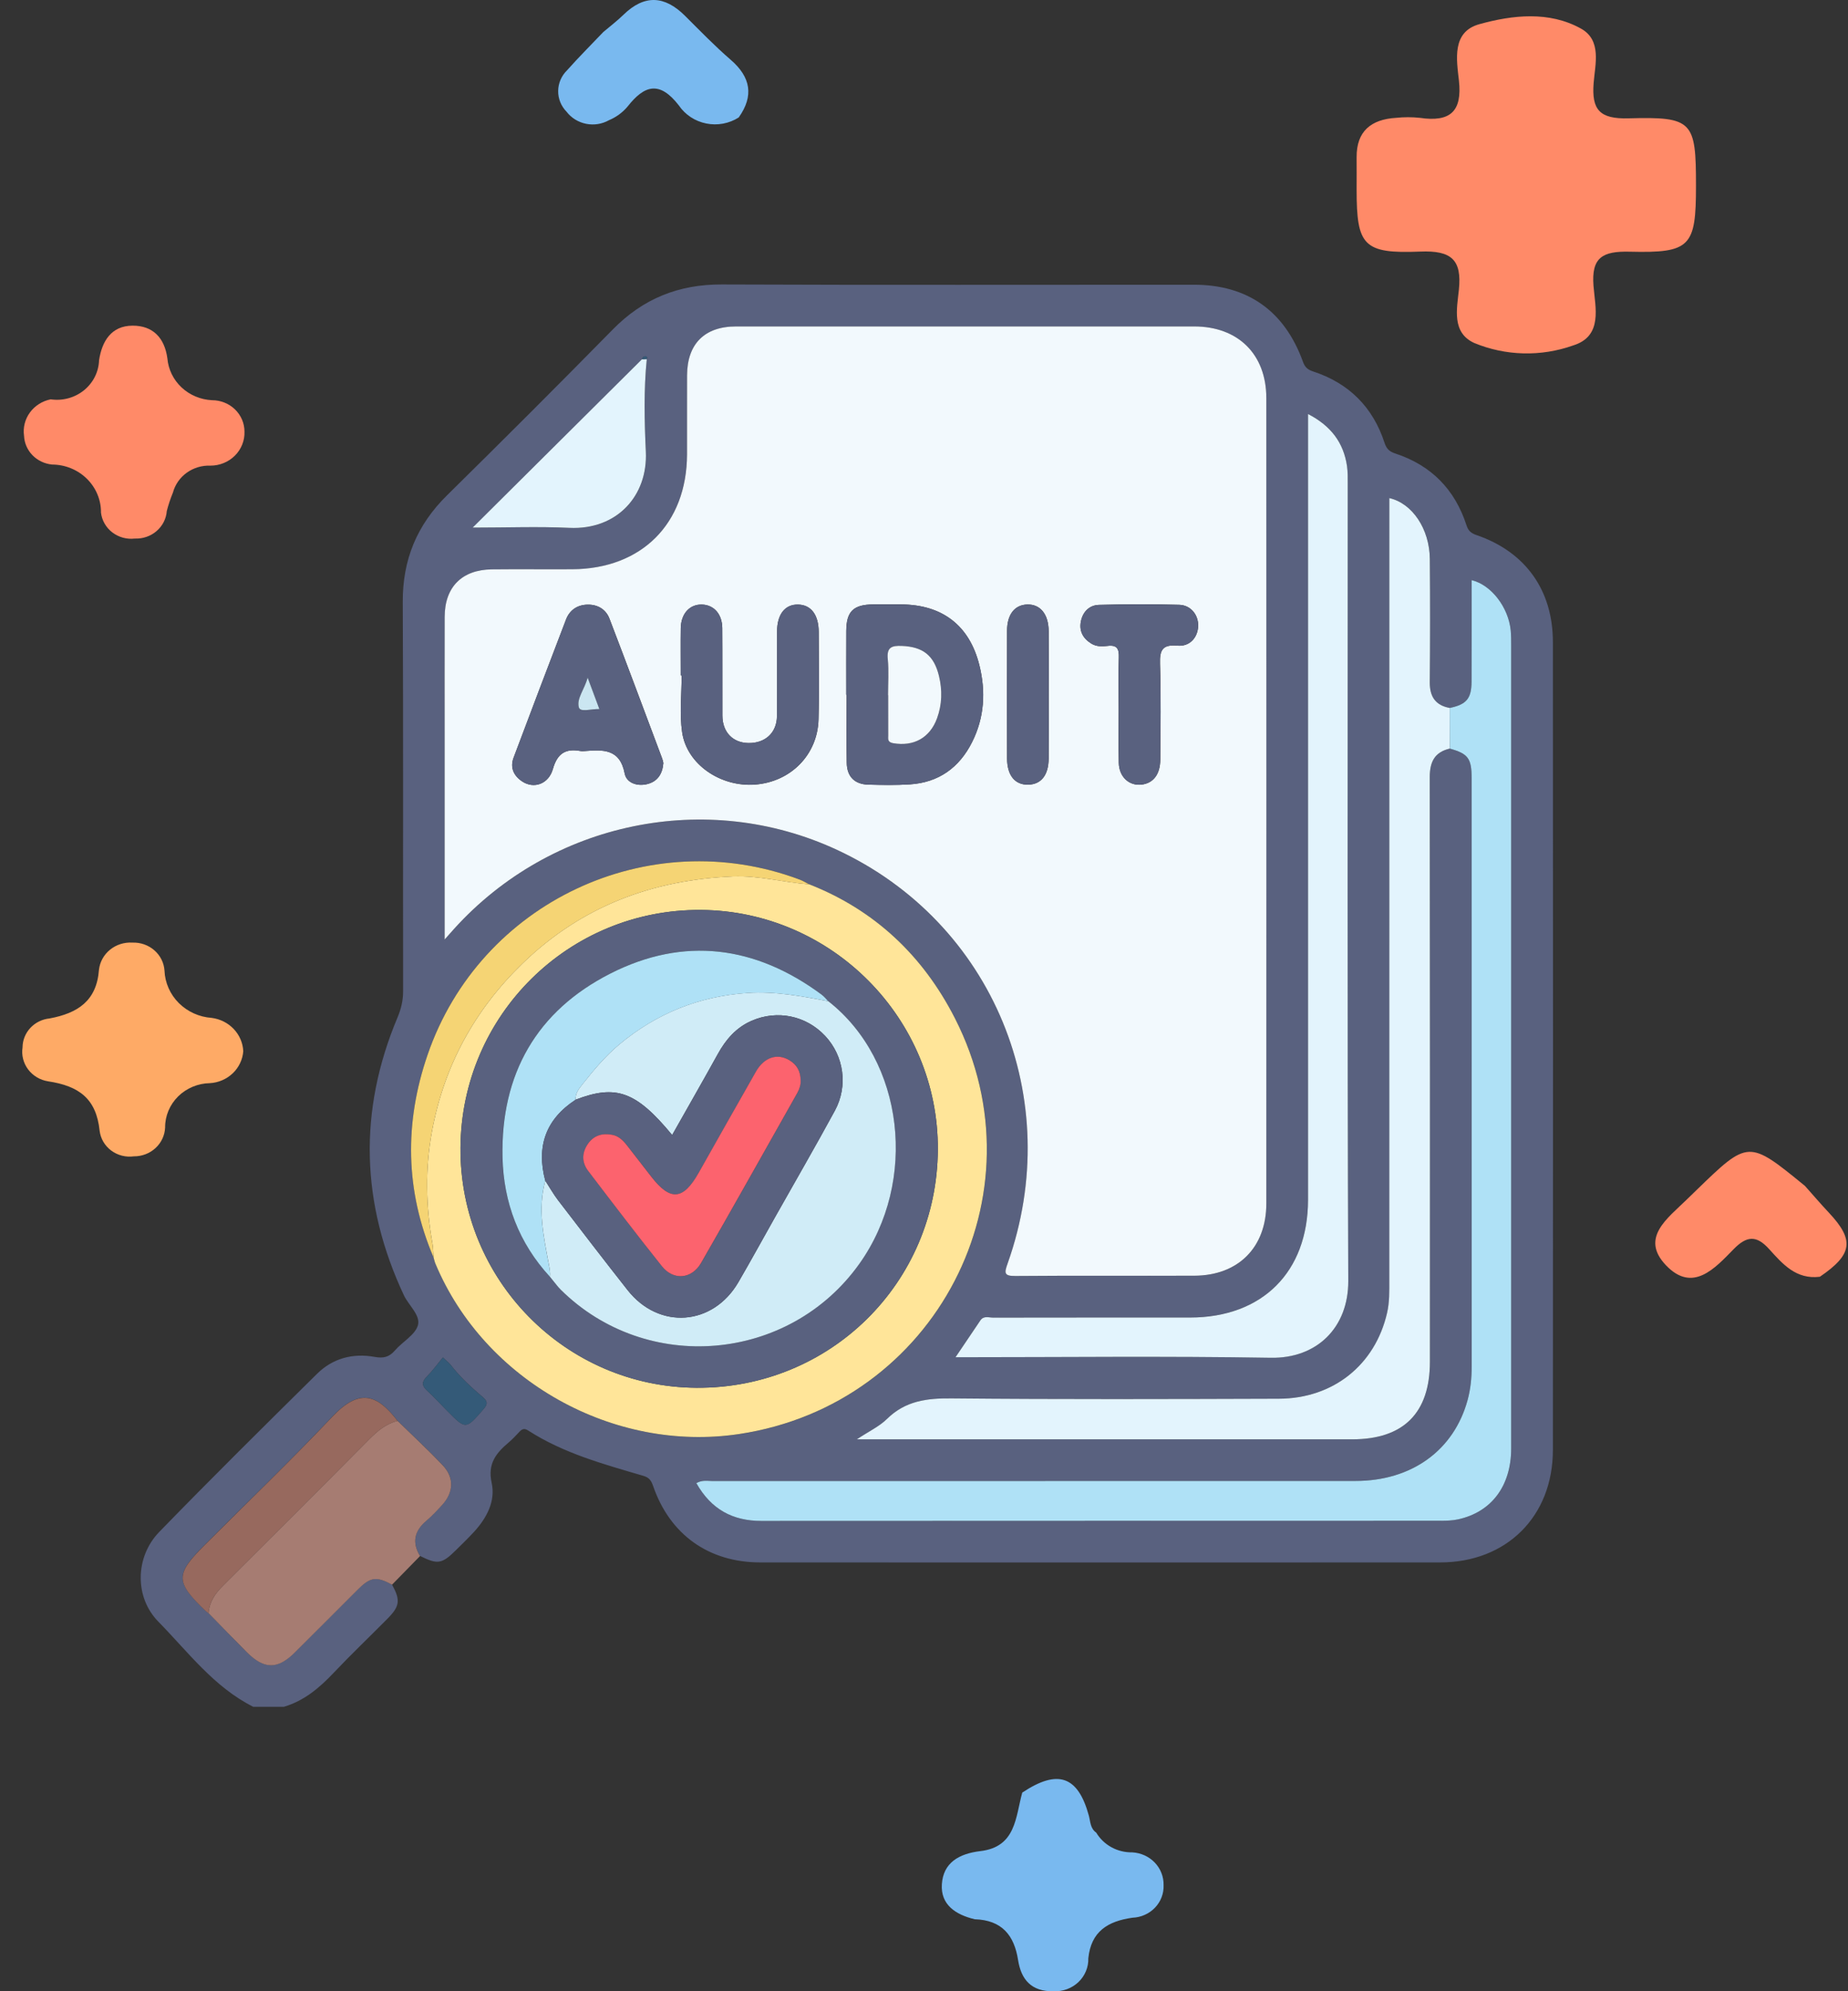
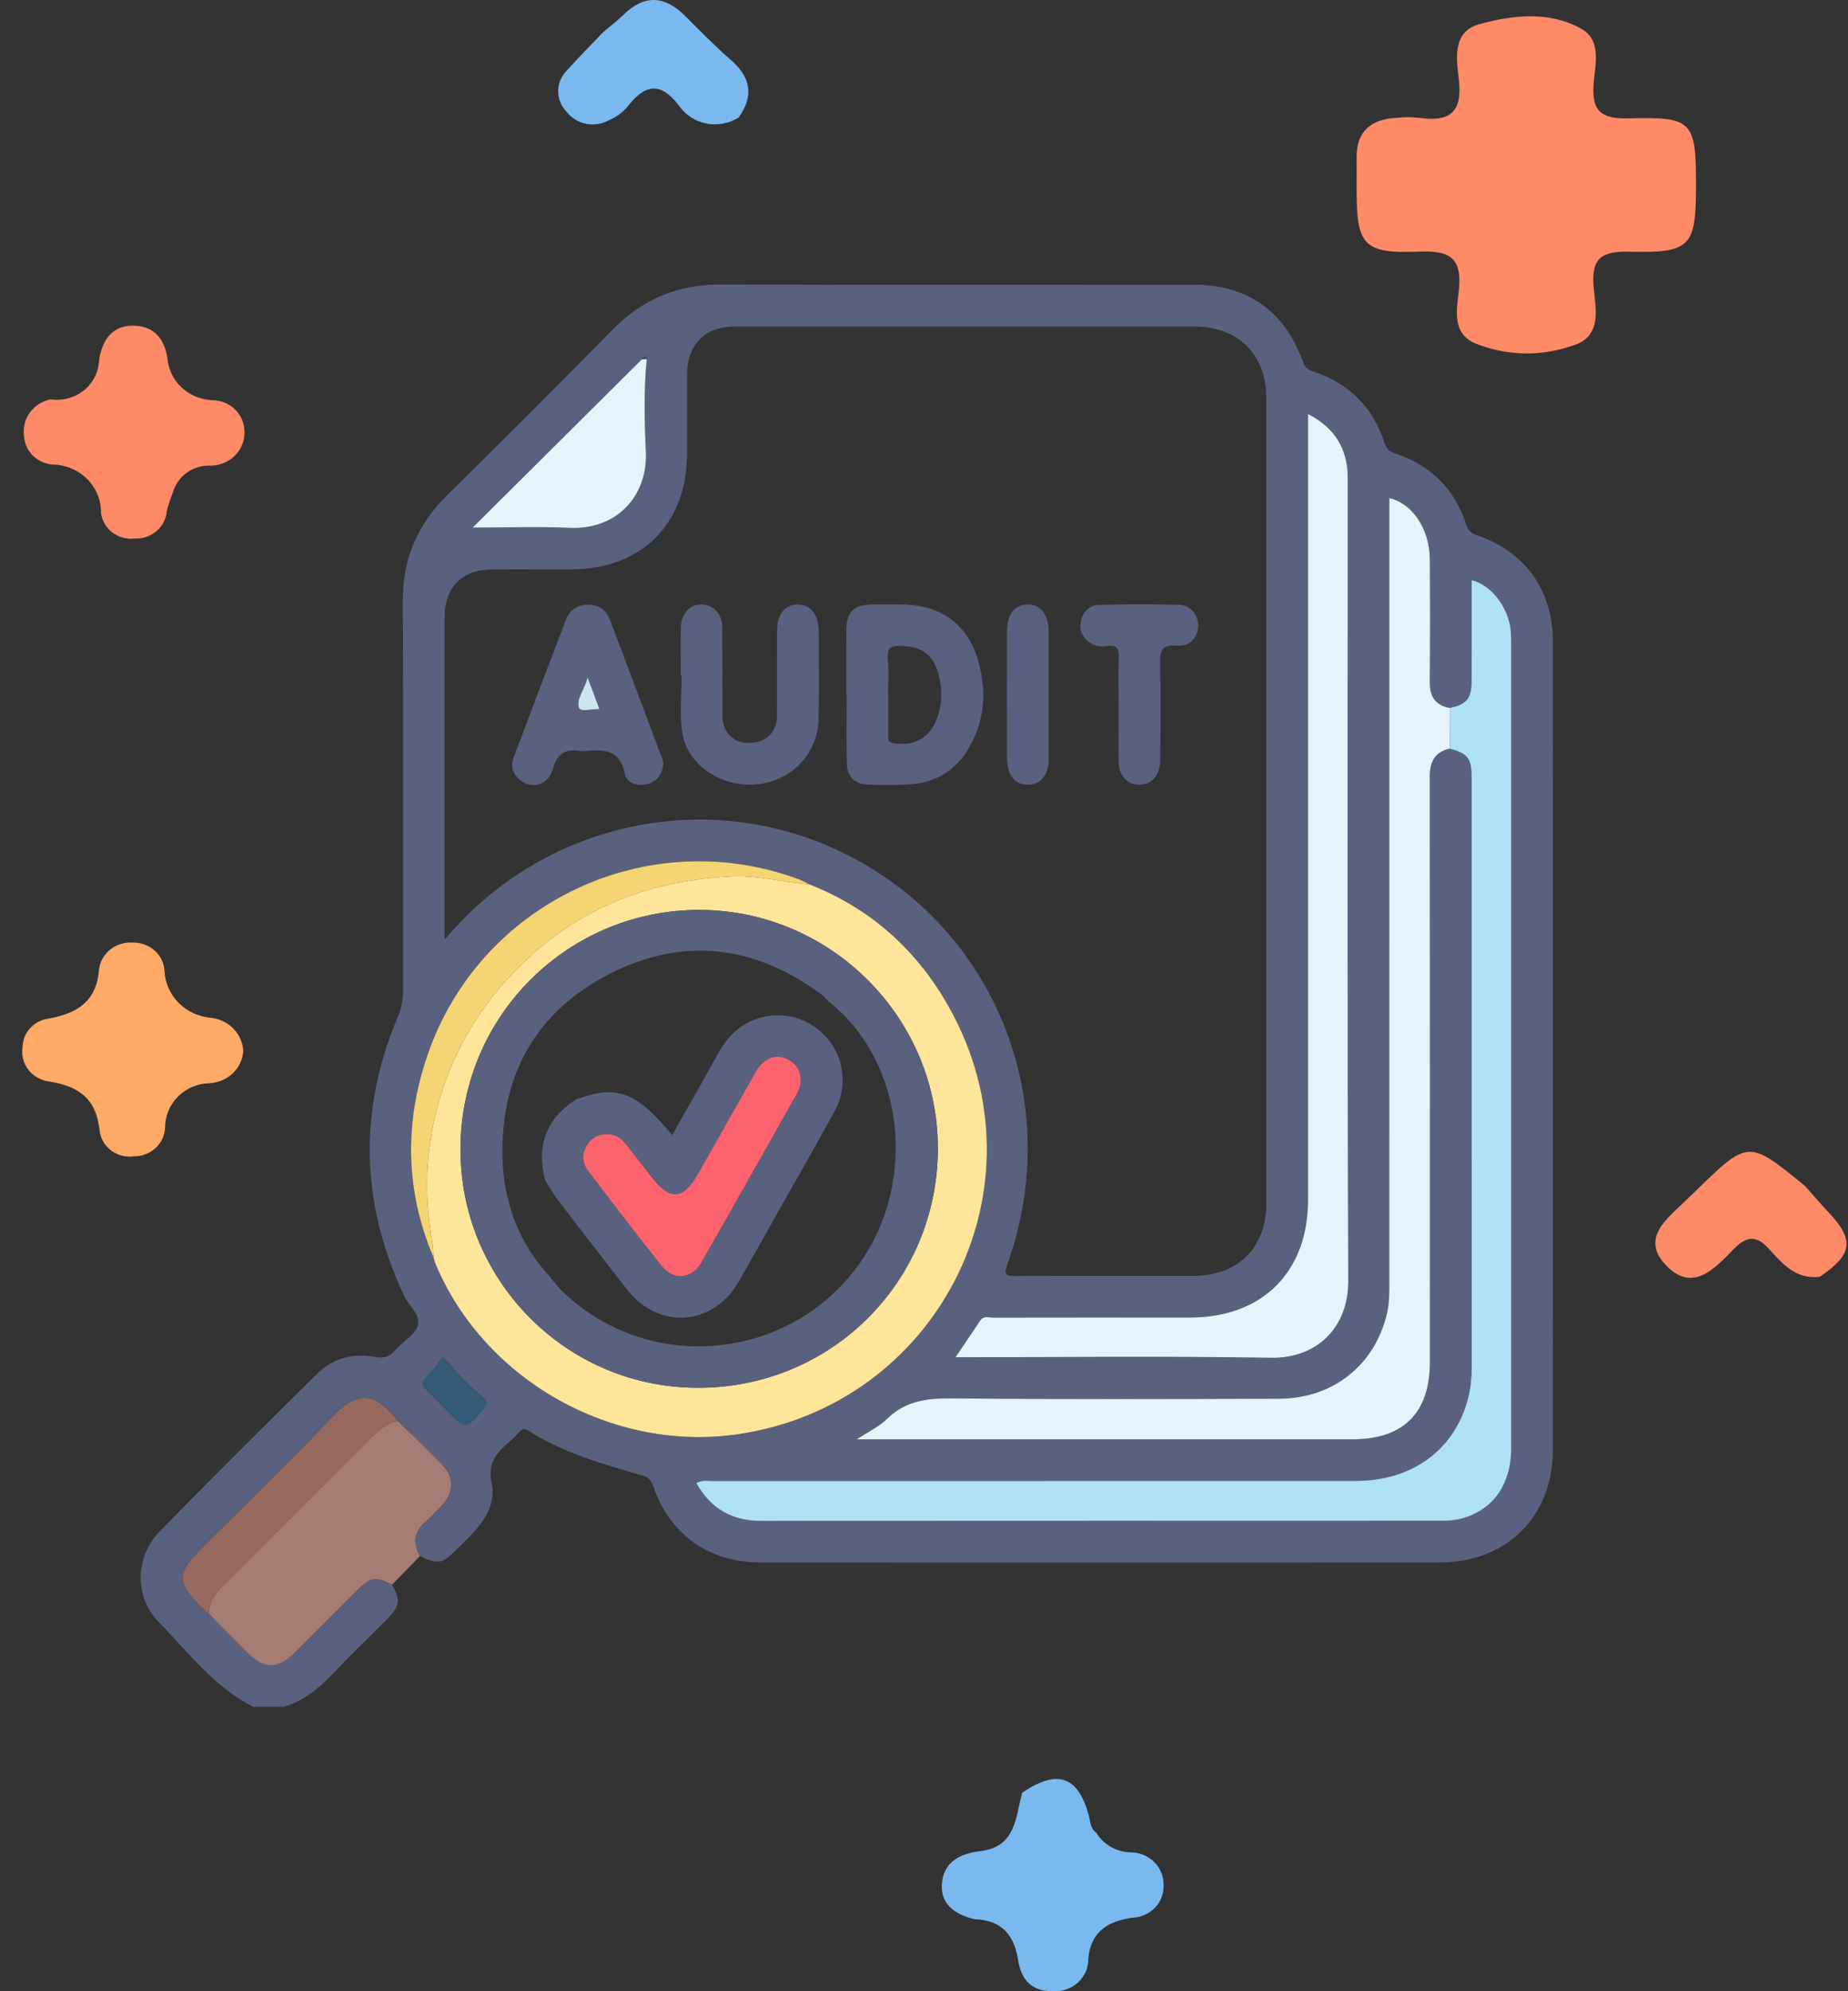
<svg xmlns="http://www.w3.org/2000/svg" width="78" height="84" viewBox="0 0 78 84" fill="none">
  <rect x="0" y="0" width="78" height="84" fill="#333333" stroke="none" />
  <path d="M41.141 80.964C40.334 80.772 39.697 80.35 39.754 79.486C39.813 78.582 40.47 78.197 41.382 78.089C42.888 77.911 42.862 76.649 43.147 75.621C44.644 74.624 45.497 74.913 45.957 76.59C46.027 76.847 46.013 77.13 46.269 77.309C46.422 77.566 46.644 77.779 46.911 77.926C47.179 78.073 47.482 78.147 47.789 78.142C48.152 78.161 48.493 78.315 48.74 78.573C48.987 78.831 49.12 79.172 49.112 79.523C49.119 79.697 49.091 79.871 49.029 80.034C48.967 80.197 48.872 80.347 48.75 80.475C48.628 80.602 48.482 80.706 48.318 80.778C48.155 80.851 47.979 80.892 47.799 80.899C46.755 81.046 46.05 81.48 45.935 82.615C45.941 82.8 45.906 82.984 45.834 83.156C45.763 83.328 45.655 83.484 45.519 83.614C45.382 83.744 45.219 83.846 45.04 83.912C44.861 83.978 44.67 84.009 44.479 84.001C43.522 84.025 43.098 83.496 42.971 82.685C42.808 81.644 42.292 80.999 41.141 80.964Z" fill="#79B9EF" />
  <path d="M76.813 53.86C75.803 53.985 75.236 53.315 74.673 52.695C74.132 52.095 73.723 52.133 73.169 52.7C72.385 53.501 71.445 54.559 70.317 53.376C69.213 52.22 70.385 51.395 71.183 50.614C71.317 50.482 71.453 50.352 71.587 50.222C73.797 48.08 73.797 48.08 76.182 50.027C76.517 50.402 76.843 50.784 77.188 51.151C78.281 52.313 78.198 52.916 76.813 53.86Z" fill="#FF8A68" />
  <path d="M10.268 44.344C10.242 44.696 10.085 45.027 9.826 45.275C9.567 45.523 9.224 45.672 8.86 45.693C8.354 45.702 7.871 45.904 7.517 46.254C7.163 46.605 6.966 47.076 6.969 47.566C6.955 47.895 6.81 48.205 6.564 48.431C6.318 48.658 5.99 48.783 5.651 48.78C5.482 48.803 5.311 48.793 5.147 48.752C4.982 48.71 4.828 48.636 4.693 48.536C4.559 48.435 4.446 48.31 4.362 48.167C4.278 48.023 4.225 47.865 4.205 47.702C4.064 46.347 3.337 45.812 2.026 45.615C1.688 45.561 1.387 45.38 1.186 45.112C0.985 44.844 0.901 44.51 0.952 44.183C0.954 43.879 1.071 43.587 1.282 43.362C1.492 43.136 1.781 42.994 2.093 42.963C3.281 42.741 4.079 42.224 4.177 40.909C4.215 40.579 4.382 40.276 4.645 40.063C4.908 39.85 5.245 39.743 5.587 39.764C5.928 39.751 6.261 39.867 6.514 40.088C6.768 40.309 6.922 40.617 6.943 40.947C6.964 41.459 7.179 41.945 7.547 42.313C7.915 42.681 8.411 42.904 8.939 42.94C9.295 42.987 9.624 43.153 9.866 43.409C10.109 43.666 10.251 43.996 10.268 44.344Z" fill="#FEAA66" />
  <path d="M25.464 1.351C25.75 1.109 26.05 0.881 26.317 0.621C27.204 -0.242 28.056 -0.185 28.912 0.666C29.543 1.294 30.164 1.937 30.838 2.519C31.692 3.256 31.825 4.045 31.18 4.955C30.98 5.083 30.755 5.171 30.52 5.215C30.284 5.258 30.042 5.257 29.808 5.209C29.573 5.162 29.35 5.071 29.152 4.94C28.954 4.809 28.784 4.642 28.653 4.448C27.844 3.405 27.207 3.579 26.488 4.496C26.278 4.746 26.009 4.943 25.703 5.071C25.412 5.235 25.069 5.288 24.739 5.223C24.409 5.157 24.116 4.977 23.915 4.715C23.683 4.478 23.555 4.164 23.559 3.837C23.562 3.511 23.697 3.198 23.934 2.966C24.424 2.414 24.952 1.89 25.464 1.351Z" fill="#79B9EF" />
  <path d="M2.14 16.846C2.388 16.882 2.642 16.867 2.883 16.801C3.125 16.736 3.35 16.621 3.542 16.466C3.735 16.31 3.892 16.117 4.002 15.898C4.112 15.68 4.173 15.441 4.181 15.199C4.304 14.392 4.698 13.742 5.595 13.738C6.448 13.735 6.946 14.243 7.065 15.12C7.105 15.585 7.318 16.021 7.665 16.345C8.012 16.669 8.469 16.86 8.951 16.883C9.131 16.883 9.309 16.917 9.475 16.984C9.641 17.05 9.792 17.148 9.919 17.271C10.046 17.395 10.147 17.541 10.216 17.702C10.284 17.863 10.319 18.035 10.319 18.209C10.325 18.396 10.293 18.581 10.223 18.755C10.154 18.928 10.049 19.087 9.915 19.221C9.781 19.354 9.621 19.461 9.444 19.533C9.267 19.606 9.076 19.643 8.884 19.643C8.526 19.629 8.173 19.733 7.885 19.94C7.597 20.146 7.39 20.442 7.3 20.778C7.195 21.032 7.108 21.292 7.04 21.557C7.016 21.883 6.861 22.187 6.608 22.404C6.356 22.621 6.026 22.734 5.689 22.719C5.52 22.739 5.35 22.726 5.187 22.681C5.024 22.636 4.872 22.561 4.74 22.459C4.607 22.357 4.497 22.231 4.415 22.088C4.333 21.944 4.281 21.787 4.262 21.624C4.265 21.36 4.214 21.097 4.111 20.852C4.009 20.607 3.857 20.383 3.665 20.195C3.473 20.006 3.245 19.857 2.993 19.754C2.741 19.651 2.47 19.598 2.197 19.597C1.883 19.566 1.59 19.427 1.373 19.206C1.156 18.984 1.029 18.694 1.015 18.388C0.965 18.041 1.053 17.688 1.262 17.402C1.471 17.115 1.785 16.917 2.14 16.846Z" fill="#FF8A68" />
  <path d="M71.584 7.839C71.584 10.4 71.359 10.681 68.791 10.618C67.63 10.588 67.165 10.866 67.258 12.058C67.329 12.966 67.668 14.18 66.398 14.573C65.042 15.055 63.547 15.018 62.22 14.467C61.263 14.028 61.495 13.015 61.576 12.225C61.706 10.966 61.273 10.558 59.943 10.613C57.545 10.711 57.261 10.357 57.26 8.012C57.26 7.551 57.264 7.09 57.26 6.629C57.254 5.545 57.859 5.035 58.928 4.971C59.26 4.936 59.594 4.936 59.926 4.971C61.221 5.163 61.721 4.693 61.578 3.4C61.48 2.516 61.268 1.343 62.444 1.019C63.842 0.633 65.381 0.459 66.727 1.205C67.617 1.698 67.325 2.712 67.264 3.502C67.176 4.621 67.506 5.028 68.74 4.992C71.451 4.917 71.585 5.115 71.584 7.839Z" fill="#FF8A68" />
  <g clip-path="url(#clip0_2393_1195)">
    <path d="M16.548 66.848C16.907 67.506 16.878 67.755 16.353 68.287C15.598 69.049 14.82 69.79 14.084 70.567C13.483 71.203 12.836 71.749 11.98 72.002C11.55 72.002 11.121 72.002 10.691 72.002C9.029 71.169 7.939 69.688 6.683 68.409C5.672 67.381 5.7 65.678 6.719 64.628C8.907 62.374 11.144 60.165 13.38 57.956C14.045 57.298 14.894 57.075 15.809 57.24C16.176 57.307 16.423 57.256 16.668 56.97C16.985 56.601 17.52 56.319 17.639 55.908C17.759 55.486 17.25 55.072 17.046 54.638C15.231 50.77 15.12 46.864 16.779 42.921C16.932 42.555 17.017 42.198 17.015 41.796C17.006 36.33 17.026 30.864 17 25.398C16.99 23.612 17.599 22.145 18.866 20.897C21.216 18.582 23.553 16.251 25.865 13.898C27.143 12.597 28.646 11.992 30.472 12C37.11 12.028 43.748 12.009 50.386 12.011C52.656 12.011 54.219 13.114 54.996 15.264C55.075 15.485 55.188 15.593 55.424 15.67C56.933 16.163 57.95 17.176 58.44 18.685C58.526 18.95 58.662 19.055 58.895 19.132C60.409 19.63 61.409 20.648 61.898 22.161C61.973 22.392 62.09 22.494 62.322 22.573C64.382 23.278 65.544 24.895 65.544 27.085C65.55 38.447 65.552 49.809 65.544 61.171C65.542 63.972 63.586 65.911 60.785 65.911C51.22 65.915 41.653 65.915 32.087 65.911C29.913 65.909 28.277 64.739 27.568 62.691C27.491 62.471 27.412 62.335 27.163 62.261C25.484 61.768 23.789 61.31 22.294 60.346C22.153 60.255 22.049 60.268 21.936 60.387C21.789 60.543 21.644 60.702 21.48 60.841C20.949 61.291 20.571 61.733 20.752 62.555C20.922 63.327 20.543 64.039 20.004 64.625C19.766 64.883 19.513 65.128 19.263 65.375C18.654 65.981 18.476 66.01 17.729 65.637C17.381 65.062 17.49 64.576 17.998 64.148C18.235 63.948 18.448 63.717 18.659 63.488C19.149 62.953 19.182 62.333 18.69 61.814C18.076 61.166 17.418 60.558 16.779 59.934C15.94 58.848 15.2 58.52 14.03 59.755C12.272 61.61 10.427 63.383 8.62 65.19C7.398 66.412 7.403 66.731 8.66 67.94C8.703 67.981 8.753 68.012 8.798 68.046C9.342 68.601 9.879 69.16 10.429 69.708C11.144 70.422 11.716 70.425 12.43 69.719C13.327 68.83 14.216 67.932 15.111 67.043C15.639 66.521 15.883 66.492 16.548 66.848ZM27.301 15.146C27.326 15.089 27.318 15.036 27.249 15.032C27.173 15.029 27.11 15.067 27.099 15.156C24.742 17.499 22.383 19.842 19.952 22.259C21.407 22.259 22.725 22.209 24.037 22.27C26.032 22.364 27.349 20.927 27.262 19.058C27.199 17.758 27.17 16.449 27.301 15.146ZM34.162 37.306C34.025 37.238 33.893 37.156 33.751 37.103C27.377 34.718 20.263 38.053 18.049 44.494C17.062 47.364 17.101 50.226 18.299 53.043C18.327 53.135 18.346 53.23 18.384 53.319C20.451 58.251 25.895 61.297 31.208 60.496C39.499 59.245 44.105 50.393 40.306 42.954C38.964 40.329 36.938 38.397 34.162 37.306ZM61.188 29.864C60.592 29.755 60.346 29.394 60.351 28.792C60.365 27.055 60.367 25.316 60.353 23.579C60.342 22.311 59.611 21.231 58.644 21.011C58.644 21.228 58.644 21.442 58.644 21.656C58.644 32.434 58.644 43.212 58.642 53.989C58.642 54.456 58.653 54.927 58.548 55.388C58.047 57.573 56.281 58.996 53.983 59.004C49.375 59.02 44.768 59.034 40.159 58.99C39.122 58.981 38.218 59.095 37.444 59.854C37.119 60.172 36.682 60.376 36.168 60.718C36.521 60.718 36.694 60.718 36.868 60.718C43.604 60.718 50.34 60.718 57.077 60.718C59.243 60.718 60.357 59.605 60.357 57.442C60.357 49.221 60.362 41.001 60.349 32.782C60.348 32.143 60.549 31.728 61.191 31.579C61.966 31.795 62.115 31.99 62.115 32.828C62.116 41.107 62.115 49.385 62.116 57.665C62.116 58.137 62.069 58.601 61.946 59.054C61.37 61.177 59.586 62.472 57.216 62.474C48.175 62.477 39.135 62.474 30.093 62.478C29.875 62.478 29.641 62.421 29.391 62.566C30.014 63.67 30.92 64.161 32.139 64.161C41.687 64.155 51.236 64.158 60.785 64.155C61.037 64.155 61.296 64.148 61.541 64.095C62.958 63.788 63.785 62.683 63.785 61.097C63.786 49.81 63.786 38.525 63.785 27.238C63.785 27.024 63.785 26.807 63.764 26.594C63.668 25.613 62.938 24.67 62.113 24.473C62.113 25.902 62.118 27.327 62.112 28.752C62.108 29.47 61.896 29.717 61.188 29.864ZM18.766 39.633C18.962 39.414 19.063 39.301 19.165 39.189C23.266 34.657 29.825 33.302 35.321 35.85C41.917 38.909 44.999 46.361 42.528 53.307C42.389 53.697 42.367 53.833 42.857 53.83C45.376 53.81 47.895 53.827 50.414 53.819C52.263 53.813 53.448 52.622 53.449 50.773C53.452 39.448 53.452 28.124 53.449 16.798C53.449 14.95 52.26 13.773 50.401 13.773C43.957 13.772 37.515 13.772 31.07 13.773C29.742 13.773 29.007 14.504 28.999 15.834C28.993 16.946 29 18.06 28.997 19.172C28.985 22.093 27.087 23.996 24.161 24.017C23.028 24.024 21.895 24.009 20.763 24.021C19.496 24.035 18.771 24.767 18.768 26.027C18.763 27.668 18.766 29.308 18.766 30.948C18.766 33.793 18.766 36.639 18.766 39.633ZM55.208 17.463C55.208 17.758 55.208 17.966 55.208 18.172C55.208 28.986 55.208 39.801 55.208 50.615C55.208 53.657 53.284 55.577 50.233 55.578C47.461 55.58 44.688 55.577 41.917 55.583C41.736 55.583 41.519 55.494 41.38 55.698C41.037 56.201 40.698 56.706 40.33 57.253C44.819 57.253 49.231 57.201 53.641 57.276C55.574 57.309 56.916 56.011 56.908 54.03C56.861 42.826 56.886 31.622 56.885 20.417C56.885 20.164 56.889 19.906 56.853 19.658C56.708 18.668 56.175 17.962 55.208 17.463ZM18.693 57.265C18.462 57.545 18.257 57.828 18.015 58.073C17.804 58.287 17.793 58.446 18.017 58.653C18.317 58.931 18.595 59.232 18.882 59.523C19.663 60.31 19.658 60.305 20.396 59.457C20.571 59.255 20.607 59.132 20.379 58.938C19.888 58.523 19.415 58.089 19.02 57.575C18.962 57.501 18.882 57.445 18.693 57.265Z" fill="#59617F" />
    <path d="M16.548 66.849C15.883 66.493 15.639 66.524 15.113 67.047C14.218 67.938 13.329 68.834 12.432 69.723C11.72 70.429 11.146 70.426 10.431 69.712C9.882 69.164 9.343 68.605 8.8 68.05C8.836 67.575 9.084 67.217 9.412 66.891C11.471 64.838 13.53 62.785 15.577 60.722C15.927 60.369 16.291 60.062 16.78 59.938C17.419 60.562 18.076 61.17 18.69 61.818C19.181 62.337 19.148 62.959 18.659 63.492C18.448 63.721 18.236 63.952 17.998 64.152C17.489 64.58 17.381 65.066 17.729 65.641C17.334 66.044 16.941 66.446 16.548 66.849Z" fill="#A67C72" />
-     <path d="M18.767 39.633C18.767 36.642 18.767 33.794 18.767 30.946C18.767 29.305 18.764 27.665 18.768 26.025C18.771 24.764 19.496 24.033 20.763 24.019C21.896 24.006 23.028 24.022 24.161 24.014C27.087 23.995 28.987 22.091 28.998 19.17C29.002 18.057 28.993 16.944 28.999 15.831C29.007 14.502 29.741 13.771 31.071 13.771C37.515 13.769 43.957 13.769 50.401 13.771C52.261 13.771 53.449 14.949 53.449 16.795C53.451 28.12 53.453 39.444 53.449 50.77C53.449 52.62 52.265 53.81 50.414 53.816C47.896 53.824 45.376 53.807 42.858 53.828C42.367 53.832 42.389 53.696 42.528 53.304C44.999 46.358 41.917 38.907 35.321 35.848C29.826 33.3 23.266 34.654 19.165 39.186C19.064 39.3 18.963 39.414 18.767 39.633ZM35.718 29.308C35.723 29.308 35.729 29.308 35.734 29.308C35.734 30.265 35.721 31.222 35.739 32.178C35.748 32.763 36.071 33.084 36.646 33.1C37.232 33.116 37.819 33.127 38.402 33.089C39.617 33.011 40.488 32.385 41.028 31.308C41.55 30.271 41.612 29.171 41.336 28.059C40.919 26.384 39.771 25.506 38.032 25.497C37.641 25.495 37.251 25.494 36.86 25.497C36.021 25.503 35.724 25.789 35.718 26.614C35.714 27.512 35.718 28.41 35.718 29.308ZM28.732 28.493C28.744 28.493 28.759 28.493 28.771 28.493C28.771 29.293 28.677 30.105 28.791 30.89C28.988 32.244 30.413 33.211 31.875 33.098C33.373 32.983 34.506 31.846 34.548 30.354C34.583 29.124 34.561 27.893 34.556 26.664C34.553 25.933 34.231 25.514 33.683 25.505C33.134 25.495 32.802 25.914 32.798 26.639C32.794 27.829 32.805 29.021 32.794 30.212C32.788 30.91 32.302 31.357 31.594 31.347C30.93 31.339 30.493 30.886 30.491 30.19C30.486 28.96 30.497 27.729 30.486 26.5C30.482 25.909 30.136 25.523 29.635 25.505C29.113 25.486 28.743 25.887 28.734 26.504C28.724 27.165 28.732 27.829 28.732 28.493ZM27.999 32.189C27.987 32.138 27.974 32.06 27.946 31.988C27.209 30.024 26.476 28.057 25.725 26.098C25.572 25.698 25.222 25.498 24.798 25.506C24.375 25.515 24.047 25.73 23.892 26.131C23.147 28.073 22.41 30.016 21.679 31.961C21.518 32.388 21.688 32.733 22.049 32.969C22.536 33.289 23.157 33.077 23.338 32.438C23.524 31.782 23.875 31.564 24.505 31.681C24.561 31.692 24.622 31.686 24.68 31.683C25.45 31.622 26.167 31.58 26.367 32.628C26.445 33.033 26.904 33.186 27.331 33.073C27.753 32.964 27.963 32.648 27.999 32.189ZM47.218 29.902C47.218 30.661 47.205 31.422 47.222 32.181C47.236 32.775 47.661 33.161 48.186 33.098C48.678 33.039 48.969 32.669 48.974 32.041C48.983 30.697 49.005 29.351 48.963 28.009C48.944 27.432 49.055 27.178 49.699 27.237C50.212 27.284 50.551 26.9 50.572 26.42C50.592 25.95 50.267 25.528 49.772 25.514C48.642 25.483 47.511 25.486 46.383 25.517C45.98 25.528 45.702 25.808 45.623 26.214C45.543 26.618 45.709 26.932 46.063 27.149C46.279 27.282 46.518 27.278 46.744 27.248C47.147 27.196 47.238 27.368 47.224 27.738C47.197 28.459 47.216 29.18 47.218 29.902ZM44.264 29.31C44.264 28.413 44.27 27.518 44.262 26.622C44.256 25.908 43.907 25.486 43.359 25.501C42.828 25.517 42.508 25.917 42.506 26.61C42.5 28.402 42.5 30.196 42.506 31.988C42.509 32.716 42.843 33.117 43.406 33.102C43.946 33.086 44.256 32.7 44.262 31.999C44.27 31.104 44.262 30.207 44.264 29.31Z" fill="#F2F9FD" />
    <path d="M61.188 29.865C61.894 29.719 62.108 29.472 62.111 28.752C62.117 27.327 62.113 25.902 62.113 24.473C62.938 24.669 63.667 25.613 63.764 26.594C63.784 26.807 63.784 27.024 63.784 27.238C63.786 38.525 63.786 49.81 63.784 61.097C63.784 62.683 62.956 63.787 61.541 64.095C61.296 64.148 61.038 64.154 60.785 64.154C51.237 64.158 41.688 64.154 32.139 64.161C30.92 64.161 30.014 63.67 29.391 62.566C29.641 62.422 29.875 62.478 30.092 62.478C39.133 62.475 48.173 62.477 57.215 62.474C59.585 62.474 61.371 61.178 61.946 59.054C62.069 58.599 62.116 58.135 62.116 57.665C62.114 49.385 62.114 41.107 62.114 32.827C62.114 31.99 61.966 31.795 61.191 31.579C61.19 31.009 61.19 30.437 61.188 29.865Z" fill="#AFE1F6" />
    <path d="M34.162 37.306C36.936 38.397 38.964 40.329 40.304 42.952C44.104 50.39 39.497 59.243 31.206 60.494C25.893 61.296 20.45 58.249 18.382 53.317C18.344 53.23 18.326 53.133 18.298 53.041C18.284 52.847 18.288 52.652 18.254 52.463C17.97 50.879 17.941 49.282 18.235 47.711C18.747 44.961 20.027 42.61 22.052 40.646C24.537 38.237 27.527 37.116 30.931 36.973C32.022 36.928 33.082 37.225 34.162 37.306ZM39.584 48.504C39.62 42.98 35.112 38.422 29.578 38.386C24.003 38.35 19.474 42.827 19.436 48.413C19.399 53.977 23.858 58.51 29.4 58.543C35.031 58.576 39.548 54.125 39.584 48.504Z" fill="#FFE599" />
    <path d="M61.189 29.865C61.189 30.437 61.189 31.008 61.189 31.58C60.548 31.73 60.347 32.144 60.347 32.783C60.359 41.003 60.356 49.224 60.354 57.443C60.354 59.606 59.24 60.718 57.074 60.718C50.337 60.718 43.601 60.718 36.865 60.718C36.691 60.718 36.518 60.718 36.165 60.718C36.681 60.376 37.118 60.173 37.441 59.855C38.215 59.095 39.119 58.981 40.157 58.991C44.764 59.035 49.372 59.02 53.98 59.005C56.279 58.997 58.042 57.574 58.545 55.388C58.652 54.926 58.639 54.457 58.639 53.99C58.641 43.212 58.641 32.435 58.641 21.657C58.641 21.443 58.641 21.229 58.641 21.012C59.608 21.23 60.339 22.311 60.35 23.58C60.365 25.317 60.364 27.056 60.348 28.793C60.347 29.395 60.592 29.755 61.189 29.865Z" fill="#E3F4FD" />
    <path d="M55.209 17.465C56.174 17.963 56.708 18.669 56.854 19.66C56.89 19.91 56.885 20.166 56.885 20.419C56.886 31.623 56.863 42.827 56.908 54.032C56.916 56.013 55.574 57.311 53.642 57.278C49.232 57.203 44.82 57.255 40.33 57.255C40.699 56.708 41.038 56.203 41.38 55.7C41.52 55.494 41.736 55.584 41.917 55.584C44.689 55.578 47.462 55.581 50.233 55.58C53.282 55.578 55.207 53.658 55.209 50.617C55.21 39.803 55.209 28.988 55.209 18.174C55.209 17.968 55.209 17.76 55.209 17.465Z" fill="#E3F4FD" />
    <path d="M27.3 15.145C27.169 16.447 27.199 17.757 27.26 19.056C27.347 20.925 26.03 22.362 24.035 22.268C22.723 22.207 21.406 22.257 19.95 22.257C22.381 19.841 24.74 17.497 27.097 15.154C27.165 15.151 27.232 15.148 27.3 15.145Z" fill="#E3F4FD" />
    <path d="M34.162 37.308C33.083 37.227 32.022 36.93 30.931 36.975C27.527 37.118 24.537 38.239 22.052 40.648C20.026 42.612 18.748 44.963 18.235 47.713C17.942 49.284 17.97 50.881 18.254 52.465C18.288 52.654 18.284 52.851 18.298 53.043C17.099 50.226 17.061 47.364 18.048 44.495C20.263 38.053 27.376 34.718 33.75 37.104C33.893 37.158 34.026 37.24 34.162 37.308Z" fill="#F5D474" />
    <path d="M16.779 59.939C16.291 60.065 15.927 60.37 15.577 60.723C13.53 62.786 11.471 64.839 9.412 66.892C9.084 67.219 8.836 67.576 8.8 68.051C8.753 68.015 8.703 67.986 8.662 67.945C7.403 66.736 7.398 66.417 8.622 65.195C10.429 63.388 12.274 61.615 14.031 59.761C15.2 58.525 15.939 58.853 16.779 59.939Z" fill="#97695E" />
    <path d="M18.693 57.266C18.884 57.445 18.962 57.503 19.02 57.577C19.415 58.089 19.888 58.525 20.379 58.94C20.607 59.133 20.571 59.258 20.396 59.459C19.659 60.307 19.665 60.312 18.882 59.525C18.595 59.234 18.317 58.932 18.017 58.654C17.793 58.447 17.803 58.289 18.015 58.075C18.257 57.828 18.462 57.544 18.693 57.266Z" fill="#345A78" />
    <path d="M27.301 15.146C27.234 15.149 27.167 15.152 27.1 15.155C27.11 15.066 27.173 15.028 27.25 15.031C27.317 15.035 27.326 15.088 27.301 15.146Z" fill="#345A78" />
    <path d="M35.718 29.31C35.718 28.411 35.714 27.513 35.72 26.615C35.726 25.79 36.023 25.504 36.862 25.498C37.253 25.495 37.643 25.496 38.034 25.498C39.771 25.507 40.919 26.385 41.338 28.06C41.616 29.172 41.552 30.272 41.03 31.309C40.489 32.384 39.619 33.011 38.404 33.09C37.82 33.128 37.232 33.117 36.648 33.101C36.073 33.086 35.75 32.764 35.74 32.179C35.723 31.223 35.736 30.266 35.736 29.31C35.729 29.31 35.725 29.31 35.718 29.31ZM37.482 29.324C37.485 29.324 37.487 29.324 37.49 29.324C37.49 29.889 37.489 30.455 37.492 31.02C37.493 31.166 37.451 31.306 37.698 31.35C38.56 31.502 39.251 31.13 39.554 30.297C39.766 29.713 39.78 29.118 39.633 28.515C39.421 27.646 38.954 27.285 38.065 27.248C37.638 27.23 37.423 27.302 37.473 27.802C37.521 28.305 37.482 28.816 37.482 29.324Z" fill="#59617F" />
    <path d="M28.732 28.492C28.732 27.828 28.724 27.164 28.733 26.5C28.742 25.883 29.113 25.482 29.634 25.501C30.136 25.518 30.481 25.905 30.486 26.496C30.495 27.725 30.486 28.956 30.491 30.186C30.492 30.883 30.93 31.335 31.593 31.343C32.301 31.353 32.787 30.906 32.793 30.208C32.804 29.017 32.793 27.825 32.798 26.635C32.801 25.91 33.134 25.491 33.682 25.501C34.231 25.51 34.552 25.929 34.556 26.66C34.56 27.889 34.582 29.12 34.548 30.35C34.505 31.842 33.373 32.979 31.875 33.095C30.414 33.207 28.988 32.242 28.791 30.886C28.677 30.103 28.771 29.289 28.771 28.489C28.758 28.492 28.744 28.492 28.732 28.492Z" fill="#59617F" />
    <path d="M27.999 32.19C27.963 32.649 27.752 32.965 27.328 33.075C26.902 33.186 26.443 33.033 26.365 32.63C26.163 31.582 25.448 31.624 24.677 31.685C24.62 31.69 24.559 31.695 24.502 31.684C23.873 31.566 23.521 31.784 23.335 32.44C23.154 33.079 22.534 33.291 22.047 32.971C21.686 32.735 21.517 32.39 21.676 31.963C22.407 30.017 23.146 28.073 23.89 26.133C24.045 25.73 24.373 25.516 24.796 25.508C25.22 25.499 25.569 25.7 25.723 26.1C26.474 28.059 27.207 30.026 27.944 31.99C27.974 32.06 27.986 32.138 27.999 32.19ZM25.298 29.915C25.135 29.481 24.99 29.092 24.802 28.59C24.666 29.098 24.329 29.467 24.432 29.846C24.493 30.062 24.945 29.907 25.298 29.915Z" fill="#59617F" />
    <path d="M47.216 29.901C47.216 29.181 47.197 28.459 47.222 27.739C47.235 27.369 47.146 27.197 46.743 27.248C46.516 27.276 46.277 27.282 46.062 27.15C45.707 26.931 45.541 26.619 45.621 26.214C45.701 25.808 45.979 25.53 46.382 25.517C47.511 25.486 48.642 25.483 49.77 25.514C50.266 25.528 50.589 25.95 50.57 26.42C50.55 26.9 50.211 27.284 49.697 27.237C49.053 27.179 48.943 27.433 48.961 28.009C49.003 29.352 48.98 30.698 48.972 32.041C48.968 32.667 48.677 33.039 48.185 33.099C47.658 33.161 47.233 32.775 47.221 32.182C47.204 31.421 47.218 30.66 47.216 29.901Z" fill="#59617F" />
    <path d="M44.262 29.309C44.262 30.206 44.268 31.101 44.261 31.998C44.254 32.699 43.945 33.085 43.404 33.101C42.842 33.116 42.506 32.715 42.505 31.987C42.498 30.195 42.498 28.401 42.505 26.61C42.508 25.918 42.828 25.516 43.358 25.5C43.906 25.485 44.254 25.907 44.261 26.62C44.268 27.517 44.264 28.414 44.262 29.309Z" fill="#59617F" />
    <path d="M39.584 48.505C39.548 54.126 35.03 58.579 29.399 58.544C23.857 58.511 19.397 53.978 19.435 48.415C19.472 42.83 24.001 38.351 29.577 38.387C35.112 38.423 39.62 42.981 39.584 48.505ZM23.204 53.853C23.245 53.903 23.286 53.954 23.326 54.004C23.439 54.137 23.54 54.281 23.664 54.403C27.287 57.99 33.3 57.472 36.264 53.32C38.761 49.825 38.163 44.747 34.96 42.236C34.865 42.141 34.78 42.032 34.674 41.953C31.883 39.888 28.866 39.495 25.768 41.065C22.65 42.644 21.131 45.314 21.209 48.819C21.252 50.728 21.898 52.438 23.212 53.861L23.204 53.853Z" fill="#59617F" />
-     <path d="M37.482 29.323C37.482 28.815 37.521 28.304 37.471 27.803C37.421 27.303 37.638 27.231 38.063 27.248C38.953 27.284 39.421 27.645 39.632 28.515C39.778 29.12 39.764 29.713 39.552 30.298C39.249 31.13 38.56 31.502 37.696 31.351C37.449 31.307 37.49 31.166 37.49 31.021C37.487 30.456 37.488 29.89 37.488 29.325C37.487 29.323 37.485 29.323 37.482 29.323Z" fill="#F2F9FD" />
    <path d="M25.298 29.912C24.945 29.904 24.492 30.059 24.432 29.842C24.329 29.464 24.667 29.094 24.803 28.586C24.99 29.089 25.135 29.478 25.298 29.912Z" fill="#CBE6F1" />
-     <path d="M34.962 42.237C38.164 44.746 38.762 49.826 36.266 53.321C33.299 57.473 27.286 57.99 23.665 54.404C23.542 54.282 23.44 54.138 23.328 54.005C23.287 53.955 23.247 53.904 23.206 53.854L23.214 53.861C23.232 53.687 23.2 53.521 23.167 53.347C22.948 52.176 22.686 51.003 23.015 49.806C23.193 50.083 23.356 50.371 23.554 50.631C24.526 51.901 25.501 53.169 26.491 54.425C27.814 56.103 30.089 55.938 31.167 54.087C31.697 53.177 32.201 52.255 32.717 51.339C33.559 49.845 34.418 48.362 35.236 46.856C35.805 45.81 35.619 44.548 34.833 43.706C34.027 42.842 32.806 42.59 31.723 43.062C31.065 43.349 30.633 43.855 30.294 44.469C29.666 45.604 29.02 46.728 28.37 47.88C26.847 46.036 26.002 45.736 24.293 46.391C24.281 46.138 24.415 45.95 24.563 45.764C25.046 45.158 25.532 44.565 26.137 44.06C27.714 42.746 29.512 42.023 31.557 41.887C32.714 41.811 33.837 42.022 34.962 42.237Z" fill="#D0ECF7" />
-     <path d="M34.962 42.238C33.837 42.023 32.714 41.813 31.558 41.89C29.513 42.026 27.715 42.749 26.137 44.063C25.532 44.566 25.047 45.161 24.564 45.767C24.416 45.953 24.281 46.141 24.294 46.394C23.033 47.218 22.631 48.365 23.014 49.807C22.686 51.004 22.947 52.177 23.166 53.349C23.199 53.522 23.231 53.688 23.213 53.863C21.899 52.439 21.254 50.73 21.21 48.821C21.132 45.314 22.65 42.646 25.768 41.066C28.866 39.496 31.883 39.89 34.675 41.955C34.782 42.033 34.867 42.143 34.962 42.238Z" fill="#AFE1F6" />
    <path d="M23.205 53.852C23.246 53.902 23.286 53.953 23.327 54.003C23.286 53.953 23.246 53.903 23.205 53.852Z" fill="#AFE1F6" />
    <path d="M23.014 49.805C22.63 48.364 23.031 47.217 24.293 46.392C26.002 45.737 26.848 46.037 28.371 47.881C29.021 46.731 29.666 45.605 30.294 44.471C30.634 43.856 31.066 43.35 31.723 43.063C32.806 42.591 34.028 42.843 34.834 43.707C35.618 44.549 35.805 45.811 35.237 46.858C34.418 48.364 33.559 49.846 32.717 51.34C32.2 52.255 31.695 53.178 31.167 54.087C30.089 55.939 27.813 56.104 26.491 54.426C25.501 53.17 24.528 51.902 23.554 50.632C23.355 50.369 23.194 50.08 23.014 49.805ZM33.793 45.584C33.793 45.188 33.631 44.911 33.325 44.727C32.814 44.419 32.256 44.599 31.908 45.206C31.095 46.625 30.297 48.053 29.491 49.476C28.836 50.632 28.297 50.676 27.496 49.643C27.149 49.196 26.804 48.749 26.456 48.304C26.296 48.101 26.113 47.925 25.849 47.873C25.432 47.792 25.068 47.892 24.818 48.253C24.556 48.629 24.55 49.032 24.828 49.396C25.856 50.744 26.884 52.094 27.943 53.419C28.43 54.028 29.2 53.962 29.597 53.274C30.966 50.894 32.304 48.498 33.656 46.108C33.749 45.934 33.803 45.752 33.793 45.584Z" fill="#59617F" />
    <path d="M33.794 45.584C33.803 45.75 33.75 45.934 33.653 46.108C32.302 48.498 30.963 50.894 29.594 53.273C29.199 53.962 28.427 54.028 27.94 53.419C26.881 52.094 25.853 50.744 24.825 49.396C24.549 49.033 24.553 48.629 24.816 48.252C25.066 47.892 25.43 47.791 25.847 47.873C26.109 47.924 26.293 48.101 26.453 48.304C26.801 48.749 27.146 49.196 27.493 49.643C28.295 50.675 28.834 50.632 29.488 49.476C30.294 48.052 31.093 46.625 31.905 45.206C32.253 44.598 32.811 44.417 33.322 44.727C33.63 44.912 33.792 45.187 33.794 45.584Z" fill="#FC636E" />
  </g>
  <defs>
    <clipPath id="clip0_2393_1195">
      <rect width="59.609" height="60" fill="white" transform="translate(5.938 12)" />
    </clipPath>
  </defs>
</svg>